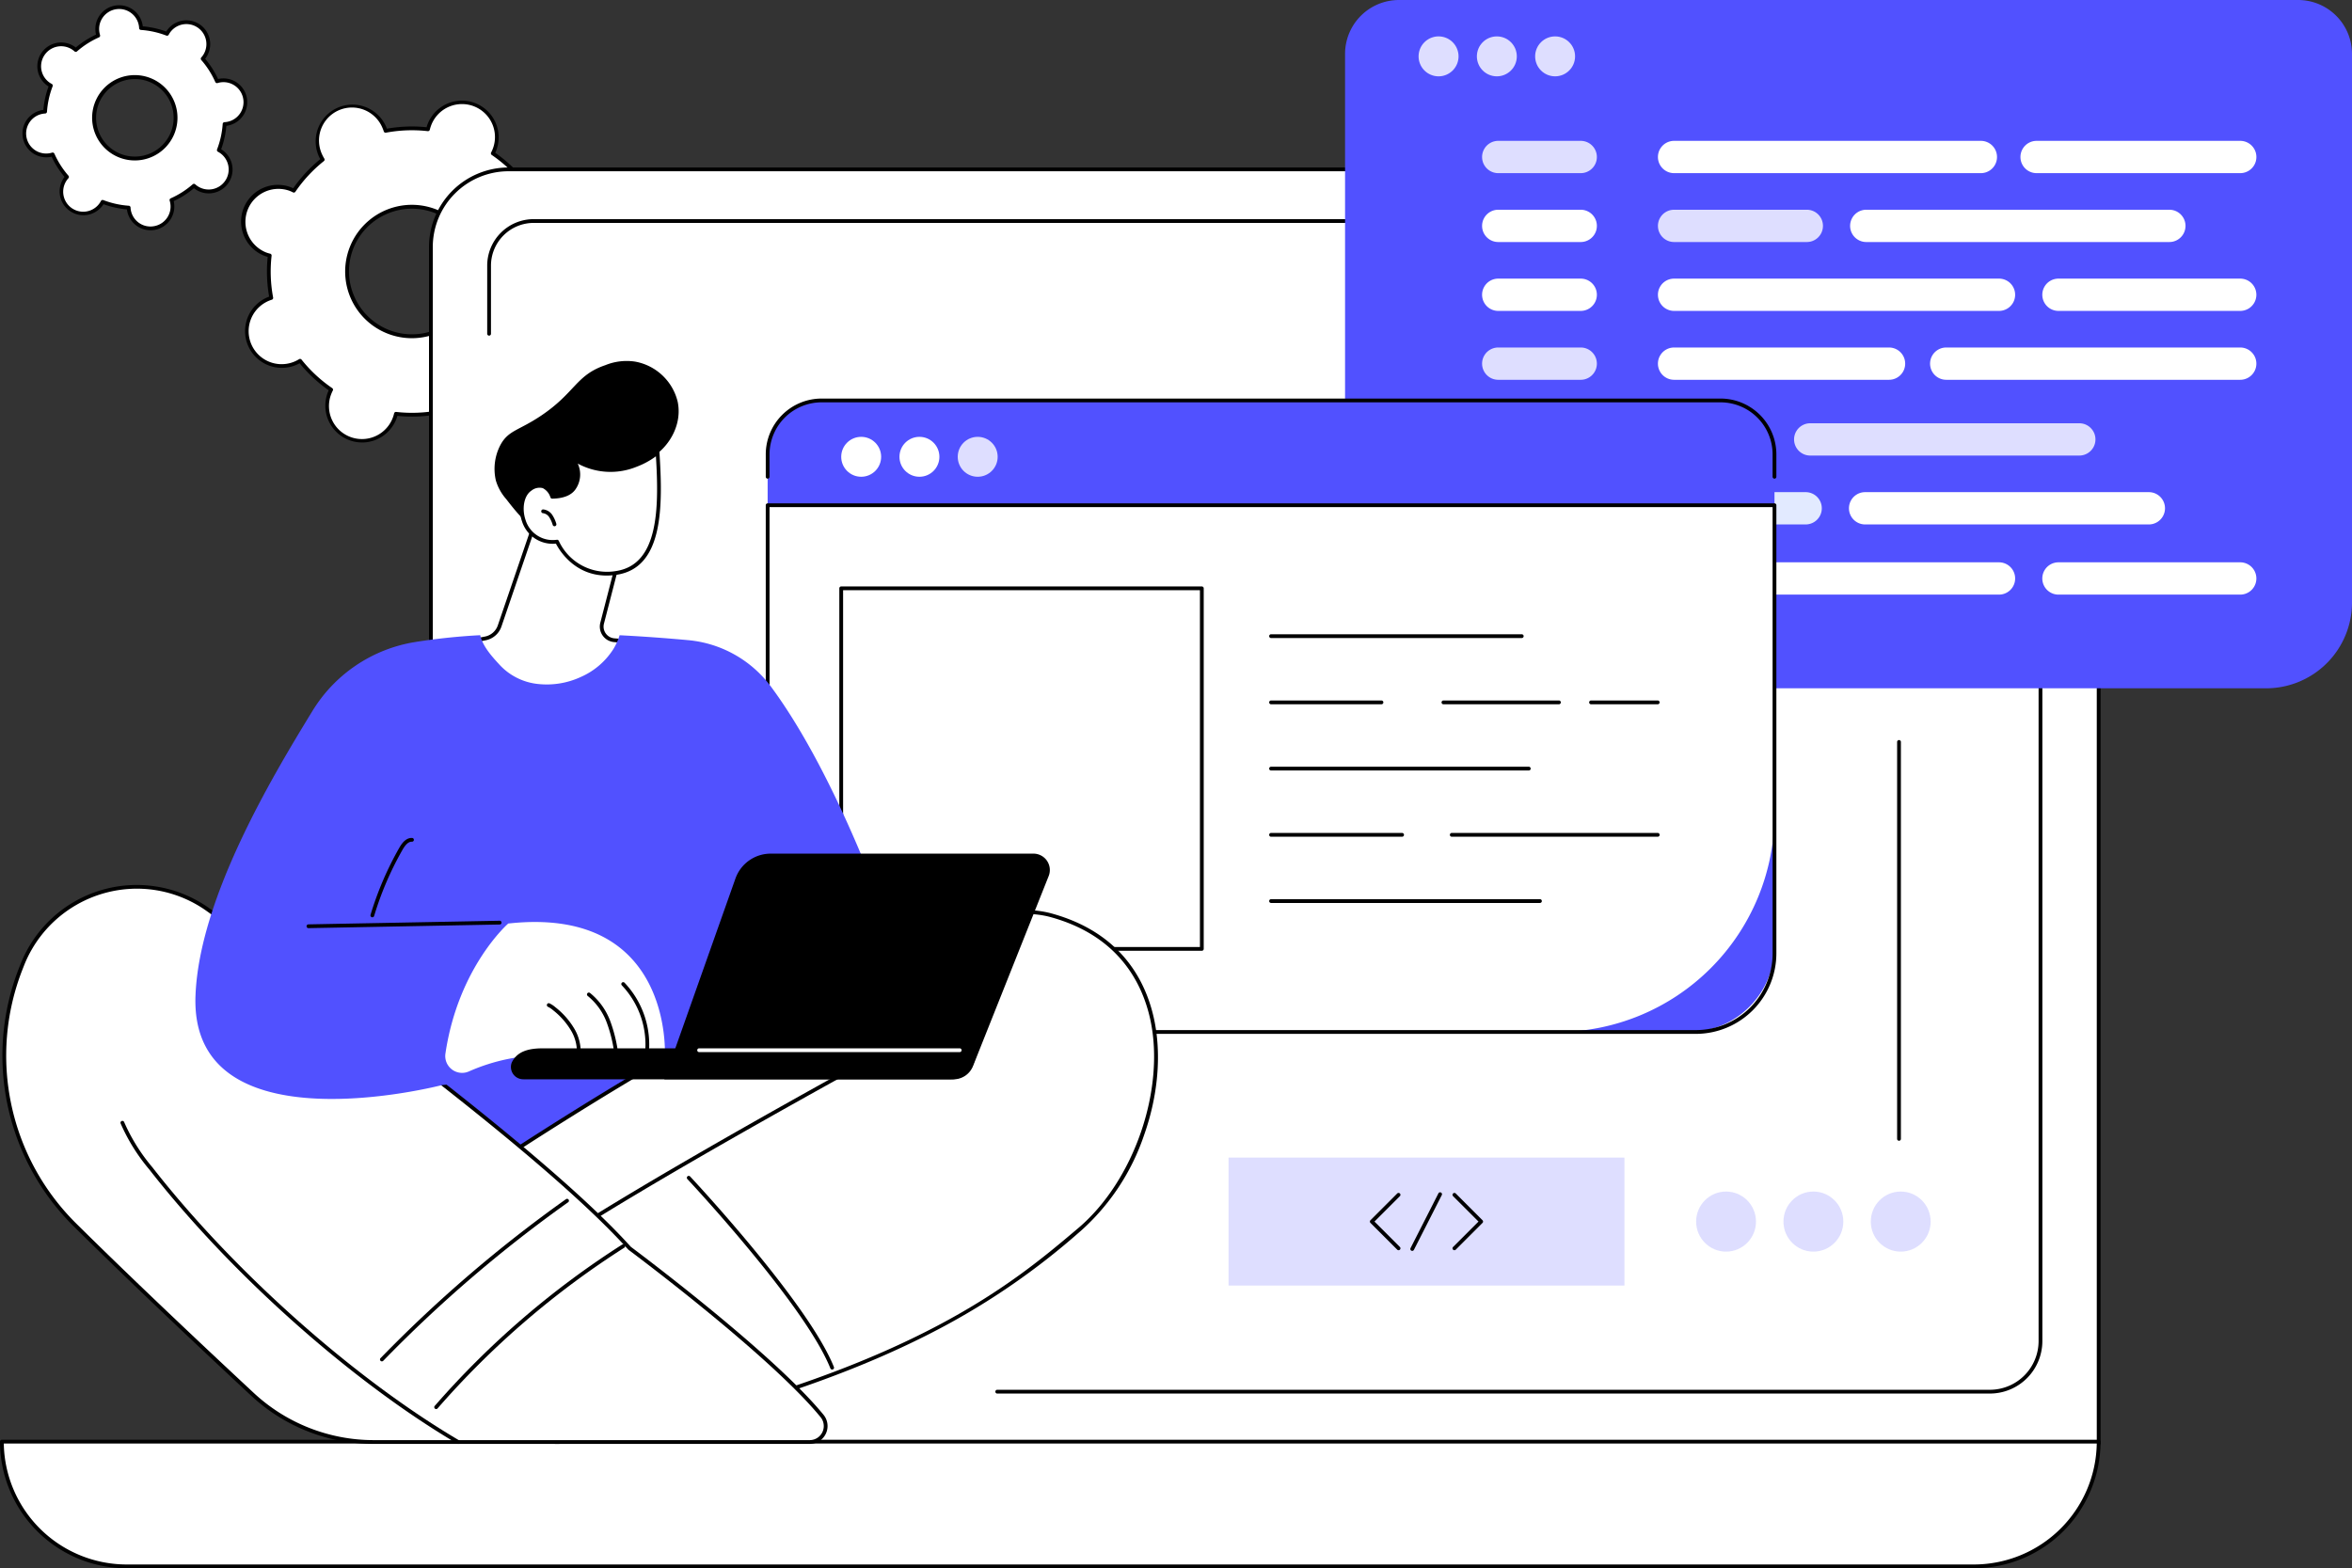
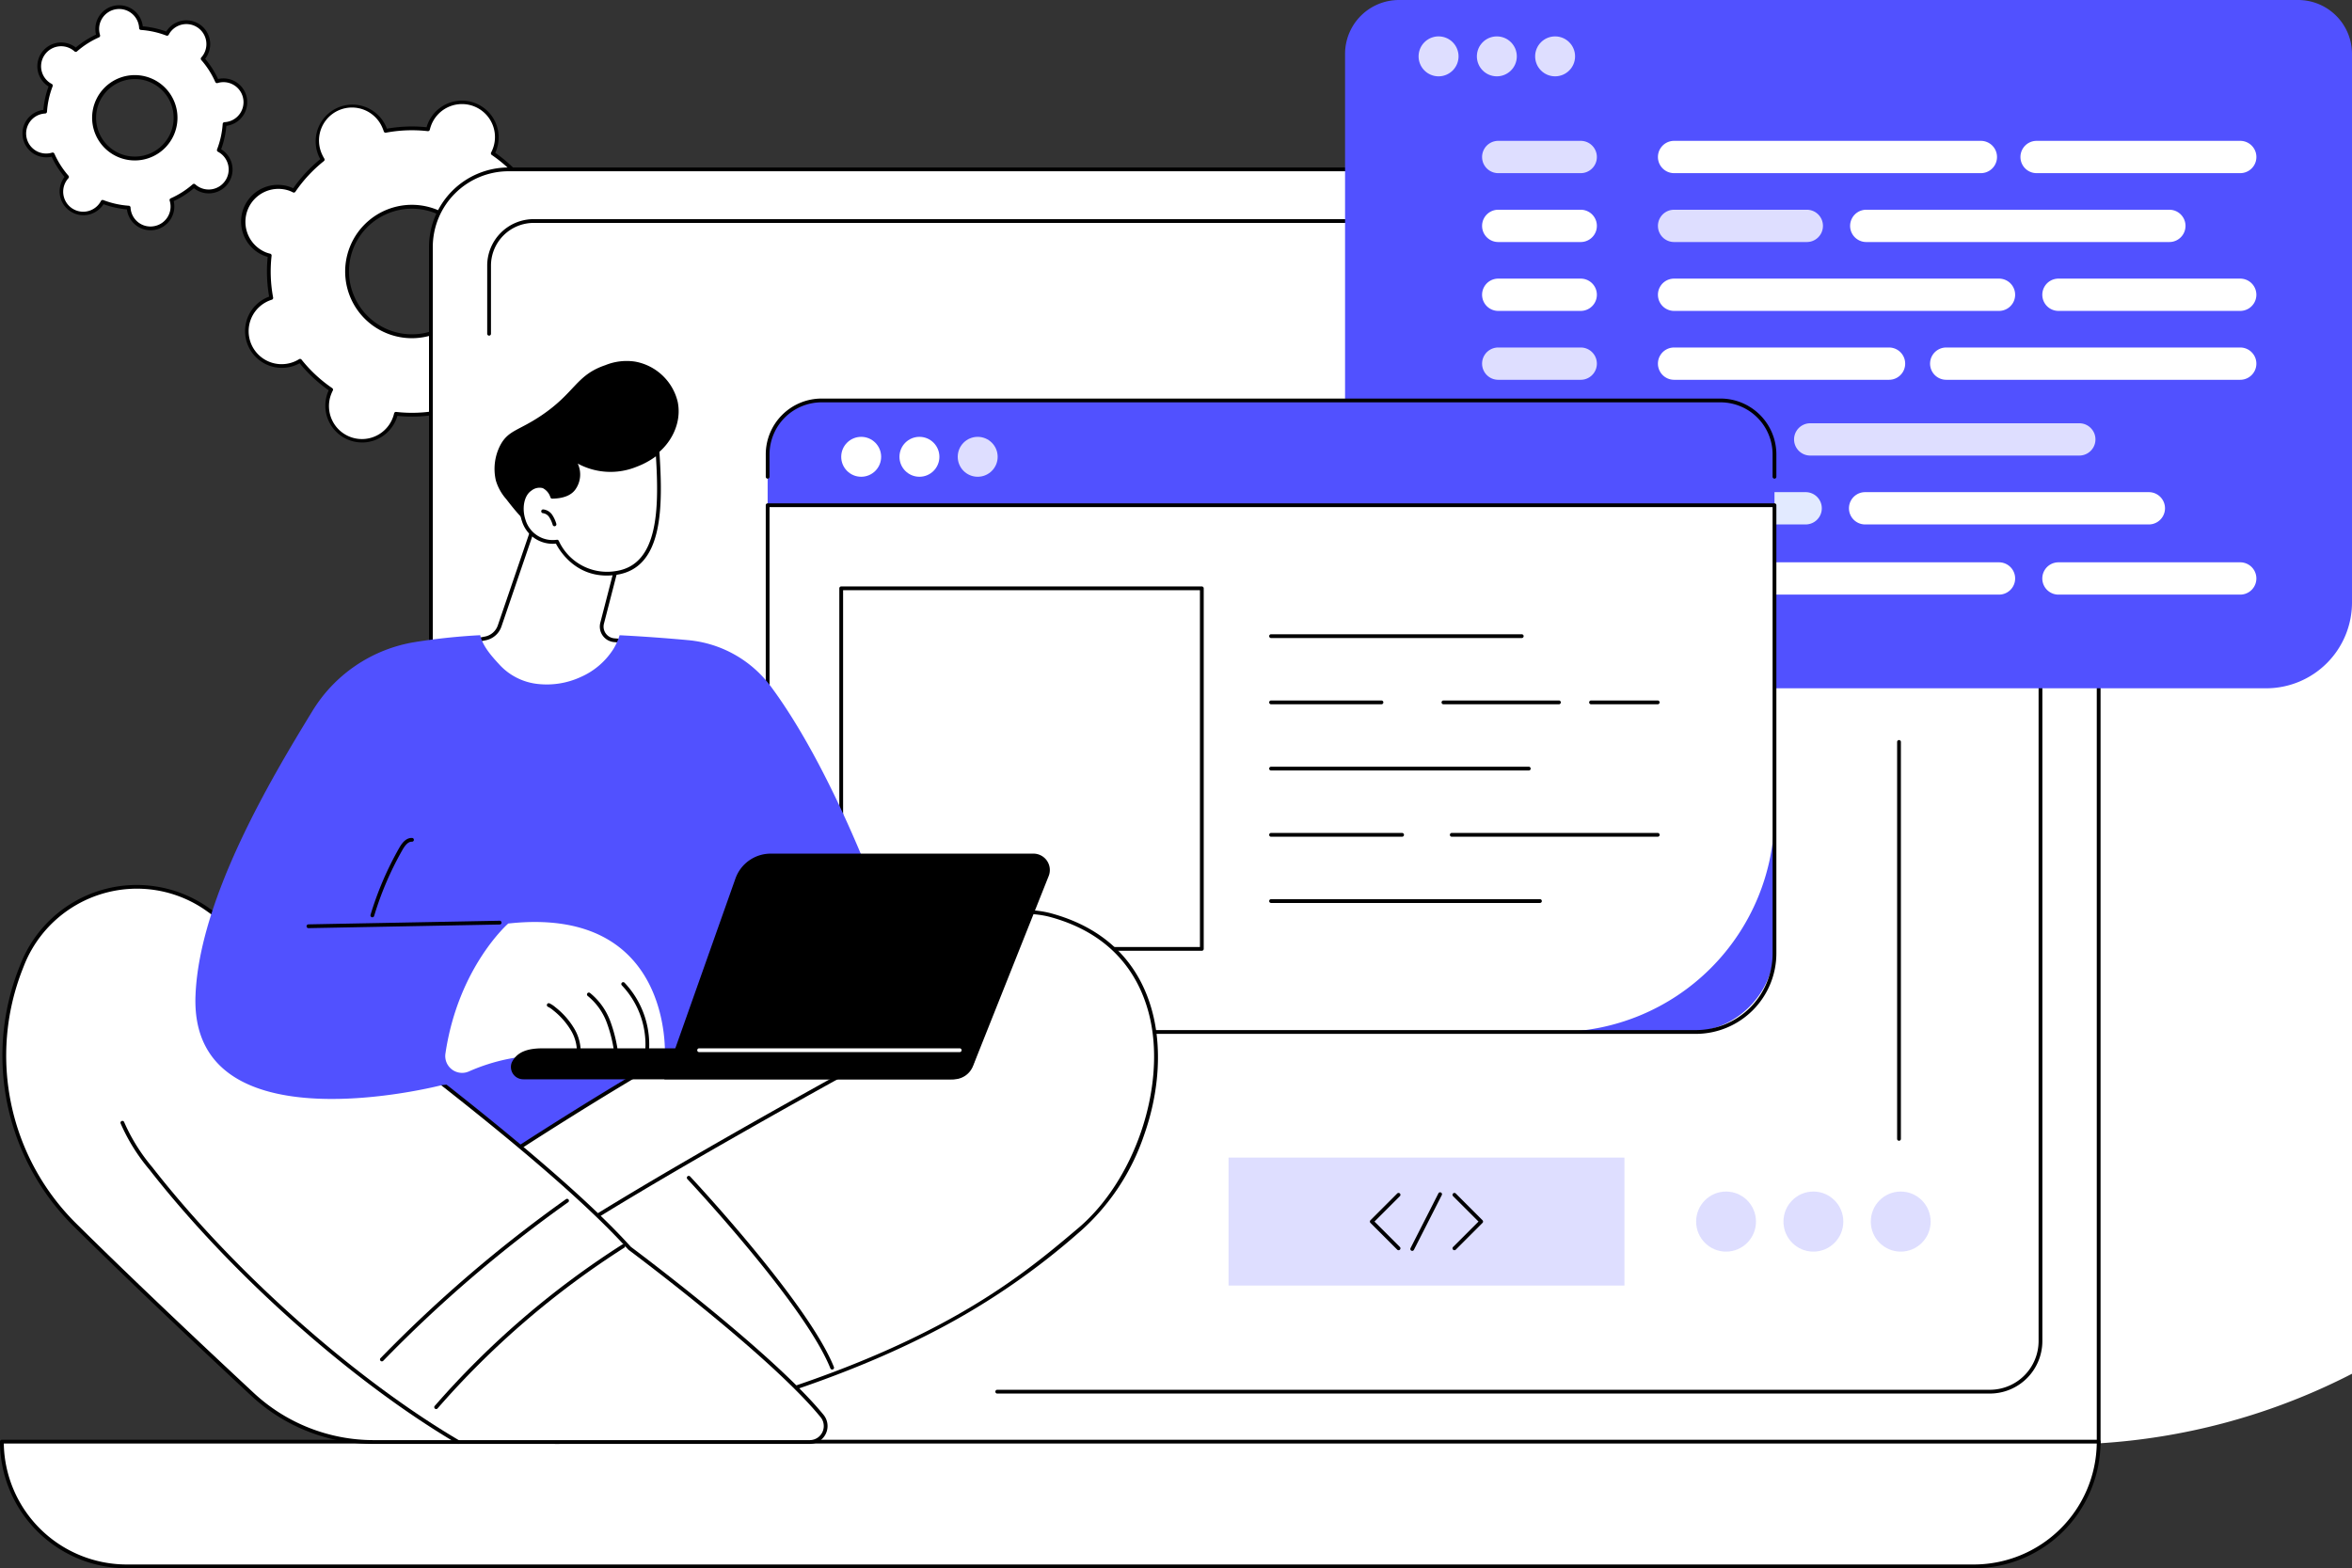
<svg xmlns="http://www.w3.org/2000/svg" width="449.268" height="299.622" viewBox="0 0 449.268 299.622">
  <rect x="0" y="0" width="449.268" height="299.622" fill="#333333" stroke="none" />
  <g transform="translate(-206.001 -187.5)">
    <g transform="translate(210.298 188.54)">
      <g transform="translate(41.751 18.177)">
        <path d="M335.93,288.191a6.622,6.622,0,0,0,9.537,2.9,27.18,27.18,0,0,0,5.936,5.52,6.659,6.659,0,1,0,12.38,4.607,27.159,27.159,0,0,0,8.1-.3,6.656,6.656,0,1,0,12.395-4.787,6.776,6.776,0,0,0-.386-.712,27.186,27.186,0,0,0,5.517-5.938,6.66,6.66,0,1,0,4.6-12.384,27.182,27.182,0,0,0-.3-8.1,6.661,6.661,0,1,0-5.5-12.015,27.189,27.189,0,0,0-5.936-5.519,6.659,6.659,0,1,0-12.38-4.607,27.169,27.169,0,0,0-8.1.3,6.658,6.658,0,1,0-12.01,5.5,27.179,27.179,0,0,0-5.517,5.938,6.66,6.66,0,1,0-4.6,12.384,27.205,27.205,0,0,0,.3,8.1,6.625,6.625,0,0,0-4.039,9.116Zm19.67-9.007a12.365,12.365,0,1,1,16.389,6.1A12.37,12.37,0,0,1,355.6,279.183Z" transform="translate(-334.198 -241.376)" fill="#fff" />
        <path d="M356.679,306.052a7.029,7.029,0,0,1-6.583-9.473c.059-.158.128-.321.209-.493a27.519,27.519,0,0,1-5.56-5.17c-.165.093-.323.174-.476.244a7.021,7.021,0,0,1-5.844-12.769c.153-.07.318-.137.5-.2a27.536,27.536,0,0,1-.278-7.588c-.182-.051-.351-.105-.509-.164a7.021,7.021,0,1,1,4.894-13.162c.158.059.322.128.493.209a27.525,27.525,0,0,1,5.167-5.562c-.093-.165-.173-.321-.244-.477a7.019,7.019,0,1,1,12.764-5.844c.07.154.137.318.2.5a27.513,27.513,0,0,1,7.585-.278c.051-.183.105-.351.164-.51a7.02,7.02,0,1,1,13.158,4.9c-.059.159-.128.322-.209.493a27.527,27.527,0,0,1,5.56,5.169c.165-.093.323-.174.477-.244a7.021,7.021,0,0,1,5.844,12.769c-.154.071-.318.137-.5.2a27.537,27.537,0,0,1,.278,7.588c.182.051.351.105.509.164a7.021,7.021,0,1,1-4.894,13.162c-.159-.059-.322-.128-.493-.209a27.512,27.512,0,0,1-5.167,5.562c.094.166.174.323.244.477a7.019,7.019,0,1,1-12.764,5.844c-.07-.153-.137-.318-.2-.5a27.486,27.486,0,0,1-7.585.278c-.051.183-.105.351-.165.51a7.03,7.03,0,0,1-6.575,4.577Zm-11.849-15.966a.36.36,0,0,1,.282.136,26.809,26.809,0,0,0,5.858,5.446.361.361,0,0,1,.117.464,6.244,6.244,0,0,0-.314.7,6.3,6.3,0,1,0,12.022,3.659.36.36,0,0,1,.392-.275,26.785,26.785,0,0,0,7.991-.292.36.36,0,0,1,.41.245,6.419,6.419,0,0,0,.272.717,6.3,6.3,0,1,0,11.086-5.918.361.361,0,0,1,.083-.471,26.808,26.808,0,0,0,5.443-5.859.361.361,0,0,1,.464-.117,6.341,6.341,0,0,0,.7.314,6.3,6.3,0,0,0,4.39-11.808,6.357,6.357,0,0,0-.734-.218.361.361,0,0,1-.275-.392,26.807,26.807,0,0,0-.293-7.994.361.361,0,0,1,.245-.41,6.264,6.264,0,0,0,3.82-8.622,6.259,6.259,0,0,0-9.02-2.741.362.362,0,0,1-.471-.083,26.811,26.811,0,0,0-5.858-5.446.36.36,0,0,1-.117-.464,6.3,6.3,0,1,0-11.49-5.092,6.4,6.4,0,0,0-.219.735.362.362,0,0,1-.392.274,26.8,26.8,0,0,0-7.991.293.36.36,0,0,1-.41-.245,6.444,6.444,0,0,0-.272-.717,6.3,6.3,0,1,0-11.451,5.244,6.331,6.331,0,0,0,.365.674.361.361,0,0,1-.083.471,26.81,26.81,0,0,0-5.443,5.859.361.361,0,0,1-.464.117,6.383,6.383,0,0,0-.7-.314,6.3,6.3,0,0,0-4.39,11.808,6.345,6.345,0,0,0,.734.218.361.361,0,0,1,.275.392,26.814,26.814,0,0,0,.293,7.994.361.361,0,0,1-.245.41,6.3,6.3,0,1,0,5.2,11.363A.363.363,0,0,1,344.831,290.086Zm21.383-3.956a12.741,12.741,0,1,1,5.29-1.162A12.723,12.723,0,0,1,366.214,286.13Zm-10.922-7.739a12,12,0,1,0,5.918-15.916A11.931,11.931,0,0,0,355.292,278.391Z" transform="translate(-333.561 -240.734)" />
      </g>
      <g transform="translate(0 0)">
        <path d="M222.5,200.237a4.168,4.168,0,0,0,1.465,6.094,17.082,17.082,0,0,0-1.1,4.975,4.186,4.186,0,1,0,1.445,8.178,17.088,17.088,0,0,0,2.738,4.3,4.186,4.186,0,1,0,6.8,4.762,17.077,17.077,0,0,0,4.973,1.1A4.184,4.184,0,1,0,247,228.2a17.068,17.068,0,0,0,4.294-2.738,4.249,4.249,0,0,0,.4.319,4.185,4.185,0,1,0,4.8-6.859,4.252,4.252,0,0,0-.435-.264,17.11,17.11,0,0,0,1.1-4.975,4.185,4.185,0,1,0-.951-8.3,4.241,4.241,0,0,0-.494.121,17.088,17.088,0,0,0-2.738-4.3,4.186,4.186,0,1,0-6.8-4.762,17.076,17.076,0,0,0-4.972-1.1,4.183,4.183,0,1,0-8.3.949,4.1,4.1,0,0,0,.122.494,17.087,17.087,0,0,0-4.294,2.739,4.159,4.159,0,0,0-6.223.71Zm11.14,7.8a7.772,7.772,0,1,1,1.913,10.827A7.767,7.767,0,0,1,233.644,208.037Z" transform="translate(-218.545 -191.019)" fill="#fff" />
        <path d="M242.36,233.332a4.555,4.555,0,0,1-4.474-3.757c-.013-.075-.024-.152-.034-.233a17.419,17.419,0,0,1-4.477-.992c-.042.069-.085.134-.128.2a4.546,4.546,0,0,1-7.448-5.214q.065-.093.14-.188a17.451,17.451,0,0,1-2.466-3.869c-.079.019-.155.035-.23.048a4.547,4.547,0,0,1-1.582-8.956c.074-.013.151-.024.232-.034a17.43,17.43,0,0,1,.991-4.48c-.069-.043-.135-.086-.2-.129a4.546,4.546,0,1,1,5.211-7.451c.062.043.125.09.188.141a17.43,17.43,0,0,1,3.866-2.466c-.019-.079-.035-.156-.048-.23a4.545,4.545,0,1,1,8.951-1.581c.013.075.025.152.034.232a17.434,17.434,0,0,1,4.477.992c.043-.069.085-.135.129-.2a4.546,4.546,0,0,1,7.448,5.215q-.066.094-.141.189a17.44,17.44,0,0,1,2.466,3.869c.079-.019.155-.035.23-.048a4.547,4.547,0,0,1,1.582,8.956q-.112.02-.232.034a17.457,17.457,0,0,1-.991,4.48c.069.043.134.085.2.129a4.546,4.546,0,1,1-5.211,7.45c-.062-.044-.125-.09-.188-.14a17.415,17.415,0,0,1-3.866,2.466q.029.119.048.23a4.546,4.546,0,0,1-3.685,5.269A4.6,4.6,0,0,1,242.36,233.332Zm-9.146-5.789a.361.361,0,0,1,.129.024,16.708,16.708,0,0,0,4.868,1.079.361.361,0,0,1,.336.34,3.8,3.8,0,0,0,4.481,3.565,3.8,3.8,0,0,0,2.988-4.884.36.36,0,0,1,.2-.435,16.7,16.7,0,0,0,4.2-2.681.361.361,0,0,1,.478,0,3.835,3.835,0,0,0,.362.292,3.824,3.824,0,1,0,4.382-6.268,3.709,3.709,0,0,0-.4-.241.361.361,0,0,1-.167-.448,16.714,16.714,0,0,0,1.077-4.87.361.361,0,0,1,.341-.336,3.876,3.876,0,0,0,.462-.05,3.825,3.825,0,1,0-1.783-7.423.361.361,0,0,1-.435-.2,16.7,16.7,0,0,0-2.681-4.206.361.361,0,0,1,0-.478,3.894,3.894,0,0,0,.292-.363,3.824,3.824,0,1,0-6.266-4.387,3.923,3.923,0,0,0-.24.4.361.361,0,0,1-.448.167,16.706,16.706,0,0,0-4.867-1.079.361.361,0,0,1-.336-.341,3.767,3.767,0,0,0-.05-.462,3.823,3.823,0,1,0-7.529,1.33,3.907,3.907,0,0,0,.112.452.361.361,0,0,1-.2.435,16.7,16.7,0,0,0-4.2,2.681.362.362,0,0,1-.479,0,3.818,3.818,0,0,0-5.686.648,3.808,3.808,0,0,0,1.34,5.569.361.361,0,0,1,.167.448,16.725,16.725,0,0,0-1.077,4.87.361.361,0,0,1-.341.336,3.883,3.883,0,0,0-.462.05,3.825,3.825,0,1,0,1.783,7.422.361.361,0,0,1,.435.2,16.726,16.726,0,0,0,2.68,4.206.361.361,0,0,1,0,.478,3.825,3.825,0,1,0,6.214,4.351A.362.362,0,0,1,233.214,227.543Zm6.141-7.55a8.152,8.152,0,1,1,1.431-.126A8.21,8.21,0,0,1,239.355,219.993ZM233.3,207.605a7.406,7.406,0,1,0,4.781-3.049A7.425,7.425,0,0,0,233.3,207.605Z" transform="translate(-217.906 -190.38)" />
      </g>
    </g>
    <g transform="translate(206.001 219.497)">
      <g transform="translate(81.947)">
-         <path d="M737.751,277.136H448.832a14.829,14.829,0,0,0-14.825,14.833V505.7a14.829,14.829,0,0,0,14.825,14.834H752.576V291.969A14.829,14.829,0,0,0,737.751,277.136Z" transform="translate(-433.646 -276.775)" fill="#fff" />
+         <path d="M737.751,277.136H448.832a14.829,14.829,0,0,0-14.825,14.833V505.7a14.829,14.829,0,0,0,14.825,14.834H752.576A14.829,14.829,0,0,0,737.751,277.136Z" transform="translate(-433.646 -276.775)" fill="#fff" />
        <path d="M751.937,520.252H448.193a15.208,15.208,0,0,1-15.186-15.195V291.33a15.207,15.207,0,0,1,15.186-15.194H737.112A15.207,15.207,0,0,1,752.3,291.33V519.891A.361.361,0,0,1,751.937,520.252ZM448.193,276.858a14.485,14.485,0,0,0-14.464,14.472V505.057a14.485,14.485,0,0,0,14.464,14.473H751.576V291.33a14.485,14.485,0,0,0-14.464-14.472Z" transform="translate(-433.007 -276.136)" />
      </g>
      <path d="M750.839,527.853H561.227a.361.361,0,0,1,0-.722H750.839a9.312,9.312,0,0,0,9.3-9.3V312.356a8.165,8.165,0,0,0-8.154-8.159H472.676a8.165,8.165,0,0,0-8.154,8.159v13.017a.361.361,0,0,1-.722,0V312.356a8.888,8.888,0,0,1,8.876-8.881H751.983a8.888,8.888,0,0,1,8.876,8.881V517.827A10.034,10.034,0,0,1,750.839,527.853Z" transform="translate(-370.737 -293.606)" />
      <g transform="translate(0 243.072)">
        <path d="M583.686,974.315H230.832A23.831,23.831,0,0,1,207,950.484H607.517A23.831,23.831,0,0,1,583.686,974.315Z" transform="translate(-206.64 -950.123)" fill="#fff" />
        <path d="M583.047,974.037H230.193A24.22,24.22,0,0,1,206,949.845a.361.361,0,0,1,.361-.361H606.878a.361.361,0,0,1,.361.361A24.219,24.219,0,0,1,583.047,974.037ZM206.726,950.206a23.5,23.5,0,0,0,23.468,23.109H583.047a23.5,23.5,0,0,0,23.467-23.109Z" transform="translate(-206.001 -949.484)" />
      </g>
    </g>
    <g transform="translate(352.274 187.5)">
      <g transform="translate(110.65)">
        <path d="M1099.759,187.5H928.022a10.3,10.3,0,0,0-10.3,10.3V302.6a16.4,16.4,0,0,0,16.4,16.4h159.541a16.4,16.4,0,0,0,16.4-16.4V197.8A10.3,10.3,0,0,0,1099.759,187.5Z" transform="translate(-917.718 -187.5)" fill="#5151ff" />
        <g transform="translate(14.053 6.954)">
          <path d="M964.273,210.577a3.814,3.814,0,1,1-3.813-3.814A3.814,3.814,0,0,1,964.273,210.577Z" transform="translate(-956.646 -206.763)" fill="#dedeff" />
          <circle cx="3.814" cy="3.814" r="3.814" transform="translate(11.13 0)" fill="#dedeff" />
          <circle cx="3.814" cy="3.814" r="3.814" transform="translate(22.26 0)" fill="#dedeff" />
        </g>
        <g transform="translate(25.958 26.911)">
          <path d="M993.322,268.217h15.756a3.084,3.084,0,1,0,0-6.169H993.322a3.084,3.084,0,1,0,0,6.169Z" transform="translate(-990.017 -262.048)" fill="#dedeff" />
          <path d="M993.322,304.672h15.756a3.084,3.084,0,1,0,0-6.169H993.322a3.084,3.084,0,1,0,0,6.169Z" transform="translate(-990.017 -285.343)" fill="#fff" />
          <path d="M993.322,341.127h15.756a3.084,3.084,0,1,0,0-6.168H993.322a3.084,3.084,0,1,0,0,6.168Z" transform="translate(-990.017 -308.639)" fill="#fff" />
          <path d="M993.322,377.583h15.756a3.084,3.084,0,1,0,0-6.169H993.322a3.084,3.084,0,1,0,0,6.169Z" transform="translate(-990.017 -331.934)" fill="#dedeff" />
          <path d="M992.71,417.683h15.757a3.084,3.084,0,1,0,0-6.168H992.71a3.084,3.084,0,1,0,0,6.168Z" transform="translate(-989.626 -357.559)" fill="#fff" />
          <path d="M992.71,454.138h15.757a3.084,3.084,0,1,0,0-6.168H992.71a3.084,3.084,0,1,0,0,6.168Z" transform="translate(-989.626 -380.854)" fill="#fff" />
          <path d="M1086.37,268.217h58.6a3.084,3.084,0,0,0,0-6.169h-58.6a3.084,3.084,0,1,0,0,6.169Z" transform="translate(-1049.476 -262.048)" fill="#fff" />
          <path d="M1086.37,304.672h25.354a3.084,3.084,0,1,0,0-6.169H1086.37a3.084,3.084,0,1,0,0,6.169Z" transform="translate(-1049.476 -285.343)" fill="#dedeff" />
          <path d="M1086.37,341.127h62.064a3.084,3.084,0,1,0,0-6.168H1086.37a3.084,3.084,0,1,0,0,6.168Z" transform="translate(-1049.476 -308.639)" fill="#fff" />
          <path d="M1086.37,377.583h41.059a3.084,3.084,0,1,0,0-6.169H1086.37a3.084,3.084,0,1,0,0,6.169Z" transform="translate(-1049.476 -331.934)" fill="#fff" />
          <path d="M1085.758,417.683h14.865a3.084,3.084,0,1,0,0-6.168h-14.865a3.084,3.084,0,1,0,0,6.168Z" transform="translate(-1049.085 -357.559)" fill="#fff" />
          <path d="M1085.758,454.138h25.354a3.084,3.084,0,1,0,0-6.168h-25.354a3.084,3.084,0,1,0,0,6.168Z" transform="translate(-1049.085 -380.854)" fill="#e2eaff" />
          <path d="M1278.2,268.217H1317.1a3.084,3.084,0,0,0,0-6.169H1278.2a3.084,3.084,0,0,0,0,6.169Z" transform="translate(-1172.06 -262.048)" fill="#fff" />
          <path d="M1188.063,304.672h57.895a3.084,3.084,0,0,0,0-6.169h-57.895a3.084,3.084,0,0,0,0,6.169Z" transform="translate(-1114.459 -285.343)" fill="#fff" />
          <path d="M1289.756,341.127h34.721a3.084,3.084,0,1,0,0-6.168h-34.721a3.084,3.084,0,1,0,0,6.168Z" transform="translate(-1179.441 -308.639)" fill="#fff" />
-           <path d="M993.322,491.279h15.756a3.084,3.084,0,1,0,0-6.169H993.322a3.084,3.084,0,1,0,0,6.169Z" transform="translate(-990.017 -404.587)" fill="#fff" />
          <path d="M1086.37,491.279h62.064a3.084,3.084,0,1,0,0-6.169H1086.37a3.084,3.084,0,1,0,0,6.169Z" transform="translate(-1049.476 -404.587)" fill="#fff" />
          <path d="M1289.756,491.279h34.721a3.084,3.084,0,0,0,0-6.169h-34.721a3.084,3.084,0,0,0,0,6.169Z" transform="translate(-1179.441 -404.587)" fill="#fff" />
          <path d="M1230.371,377.583h56.159a3.084,3.084,0,1,0,0-6.169h-56.159a3.084,3.084,0,0,0,0,6.169Z" transform="translate(-1141.494 -331.934)" fill="#fff" />
          <path d="M1158.4,417.683H1209.8a3.084,3.084,0,1,0,0-6.168H1158.4a3.084,3.084,0,1,0,0,6.168Z" transform="translate(-1095.501 -357.559)" fill="#dedeff" />
          <path d="M1187.451,454.138h54.2a3.084,3.084,0,1,0,0-6.168h-54.2a3.084,3.084,0,1,0,0,6.168Z" transform="translate(-1114.068 -380.854)" fill="#fff" />
        </g>
      </g>
      <g transform="translate(0 76.146)">
        <path d="M794.217,399.437H622.5a10.3,10.3,0,0,0-10.3,10.3v93.953a16.4,16.4,0,0,0,16.4,16.4H788.12a16.4,16.4,0,0,0,16.4-16.4V409.74A10.3,10.3,0,0,0,794.217,399.437Z" transform="translate(-611.84 -399.076)" fill="#5151ff" />
        <g transform="translate(0 20.022)">
          <path d="M0,0H192.319a0,0,0,0,1,0,0V59.042a41.592,41.592,0,0,1-41.592,41.592H41.591A41.591,41.591,0,0,1,0,59.042V0A0,0,0,0,1,0,0Z" transform="translate(0.361 0.361)" fill="#fff" />
          <path d="M788.867,555.258H626.576A15.392,15.392,0,0,1,611.2,539.883v-85.62a.361.361,0,0,1,.361-.361H803.881a.361.361,0,0,1,.361.361v85.62A15.392,15.392,0,0,1,788.867,555.258ZM611.923,454.624v85.259a14.67,14.67,0,0,0,14.653,14.653H788.867a14.67,14.67,0,0,0,14.653-14.653V454.624Z" transform="translate(-611.201 -453.902)" />
        </g>
        <path d="M803.881,413.738a.361.361,0,0,1-.361-.361V409.1a9.953,9.953,0,0,0-9.942-9.942H621.865a9.953,9.953,0,0,0-9.942,9.942v4.276a.361.361,0,1,1-.722,0V409.1a10.676,10.676,0,0,1,10.664-10.664H793.578A10.676,10.676,0,0,1,804.242,409.1v4.276A.361.361,0,0,1,803.881,413.738Z" transform="translate(-611.201 -398.437)" />
        <g transform="translate(14.412 7.314)">
          <circle cx="3.813" cy="3.813" r="3.813" fill="#fff" />
          <circle cx="3.813" cy="3.813" r="3.813" transform="translate(11.128 0)" fill="#fff" />
          <circle cx="3.813" cy="3.813" r="3.813" transform="translate(22.257 0)" fill="#dedeff" />
        </g>
        <g transform="translate(14.05 35.898)">
          <rect width="68.883" height="68.883" transform="translate(0.361 0.361)" fill="#fff" />
          <path d="M719.367,567.484H650.484a.361.361,0,0,1-.361-.361V498.24a.361.361,0,0,1,.361-.361h68.883a.361.361,0,0,1,.361.361v68.883A.361.361,0,0,1,719.367,567.484Zm-68.522-.722h68.161V498.6H650.845Z" transform="translate(-650.123 -497.879)" />
        </g>
        <g transform="translate(96.159 45.032)">
          <path d="M878.578,524.184h0Z" transform="translate(-878.217 -523.823)" fill="#fff" />
          <path d="M925.824,523.906H877.939a.361.361,0,0,1,0-.722h47.885a.361.361,0,0,1,0,.722Z" transform="translate(-877.578 -523.184)" />
          <g transform="translate(61.121 12.653)">
            <path d="M1047.892,559.236h0Z" transform="translate(-1047.531 -558.875)" fill="#fff" />
            <path d="M1059.988,558.958h-12.735a.361.361,0,1,1,0-.722h12.735a.361.361,0,0,1,0,.722Z" transform="translate(-1046.892 -558.236)" />
          </g>
          <g transform="translate(32.927 12.653)">
            <path d="M969.791,559.236h0Z" transform="translate(-969.43 -558.875)" fill="#fff" />
            <path d="M991.212,558.958H969.153a.361.361,0,1,1,0-.722h22.059a.361.361,0,1,1,0,.722Z" transform="translate(-968.792 -558.236)" />
          </g>
          <g transform="translate(0 12.653)">
            <path d="M878.578,559.236h0Z" transform="translate(-878.217 -558.875)" fill="#fff" />
            <path d="M899.028,558.958H877.939a.361.361,0,1,1,0-.722h21.089a.361.361,0,1,1,0,.722Z" transform="translate(-877.578 -558.236)" />
          </g>
          <g transform="translate(0 25.307)">
            <path d="M878.578,594.288h0Z" transform="translate(-878.217 -593.927)" fill="#fff" />
            <path d="M927.167,594.01H877.939a.361.361,0,0,1,0-.722h49.228a.361.361,0,0,1,0,.722Z" transform="translate(-877.578 -593.288)" />
          </g>
          <g transform="translate(34.519 37.96)">
            <path d="M974.2,629.339h0Z" transform="translate(-973.839 -628.978)" fill="#fff" />
            <path d="M1012.9,629.061H973.561a.361.361,0,0,1,0-.722H1012.9a.361.361,0,0,1,0,.722Z" transform="translate(-973.2 -628.339)" />
          </g>
          <g transform="translate(0 37.96)">
            <path d="M878.578,629.339h0Z" transform="translate(-878.217 -628.978)" fill="#fff" />
            <path d="M902.968,629.061H877.939a.361.361,0,0,1,0-.722h25.029a.361.361,0,0,1,0,.722Z" transform="translate(-877.578 -628.339)" />
          </g>
          <g transform="translate(0 50.613)">
            <path d="M878.578,664.391h0Z" transform="translate(-878.217 -664.03)" fill="#fff" />
            <path d="M929.3,664.113H877.939a.361.361,0,0,1,0-.722H929.3a.361.361,0,1,1,0,.722Z" transform="translate(-877.578 -663.391)" />
          </g>
        </g>
      </g>
      <g transform="translate(88.395 141.394)">
        <g transform="translate(0 79.767)">
          <rect width="75.626" height="24.451" fill="#dedeff" />
          <g transform="translate(27.006 6.628)">
            <path d="M974.953,829.8a.361.361,0,0,1-.255-.616l4.857-4.857-4.857-4.856a.361.361,0,0,1,.51-.511l5.112,5.112a.361.361,0,0,1,0,.51l-5.112,5.112A.36.36,0,0,1,974.953,829.8Z" transform="translate(-958.812 -818.732)" />
            <path d="M936.351,829.8a.36.36,0,0,1-.255-.106l-5.112-5.112a.361.361,0,0,1,0-.51l5.112-5.112a.361.361,0,0,1,.51.511l-4.857,4.856,4.857,4.857a.361.361,0,0,1-.255.616Z" transform="translate(-930.878 -818.732)" />
            <path d="M952.633,829.706a.366.366,0,0,1-.164-.039.361.361,0,0,1-.158-.486l5.329-10.473a.361.361,0,0,1,.643.328l-5.329,10.473A.361.361,0,0,1,952.633,829.706Z" transform="translate(-944.549 -818.511)" />
          </g>
          <g transform="translate(89.32 6.488)">
            <ellipse cx="5.716" cy="5.738" rx="5.716" ry="5.738" fill="#dedeff" />
            <ellipse cx="5.716" cy="5.738" rx="5.716" ry="5.738" transform="translate(16.681)" fill="#dedeff" />
            <ellipse cx="5.716" cy="5.738" rx="5.716" ry="5.738" transform="translate(33.363)" fill="#dedeff" />
          </g>
        </g>
        <path d="M1210.211,655.734a.361.361,0,0,1-.361-.361v-75.83a.361.361,0,0,1,.722,0v75.83A.361.361,0,0,1,1210.211,655.734Z" transform="translate(-1082.138 -579.183)" />
      </g>
    </g>
    <g transform="translate(206.463 256.441)">
      <g transform="translate(88.99)">
        <g transform="translate(0 30.617)">
          <path d="M466.945,464.857l-6.525,19.087a3.6,3.6,0,0,1-2.719,2.369l-2.9.565s7.553,16.406,20.283,13.658,9.93-13.658,9.93-13.658l-2.693-.218A2.607,2.607,0,0,1,480,483.411l3.027-11.73S470.7,461.733,466.945,464.857Z" transform="translate(-454.436 -463.904)" fill="#fff" />
          <path d="M471.612,500.594c-11.117,0-17.711-14.022-17.781-14.175a.361.361,0,0,1,.259-.505l2.9-.565a3.248,3.248,0,0,0,2.446-2.132l6.525-19.087a.361.361,0,0,1,.11-.161c3.933-3.276,16.029,6.406,16.542,6.82a.362.362,0,0,1,.123.371l-3.027,11.73a2.246,2.246,0,0,0,1.993,2.8l2.693.218a.361.361,0,0,1,.32.27,11.955,11.955,0,0,1-1.334,8.569c-1.711,2.769-4.7,4.63-8.87,5.531A13.731,13.731,0,0,1,471.612,500.594Zm-16.92-14.062c1.284,2.511,8.5,15.453,19.673,13.041,3.975-.858,6.8-2.609,8.408-5.205a11.338,11.338,0,0,0,1.3-7.762l-2.425-.2a2.968,2.968,0,0,1-2.633-3.7l2.968-11.5c-3.479-2.77-12.447-8.938-15.369-6.743l-6.491,18.987a3.971,3.971,0,0,1-2.991,2.607Z" transform="translate(-453.798 -463.292)" />
        </g>
        <path d="M502.621,386.317c1.115,5.507-3.169,10.5-6.876,11.42-.131.032-.263.061-.391.09a5.825,5.825,0,0,1-.3.815c-1.458,3.191-5.63,4.744-9.133,4.426a49.382,49.382,0,0,0-3.741,4.516c-4.481,6.113-7.66,3.364-12.314-2.689a9.472,9.472,0,0,1-1.977-3.541,9.831,9.831,0,0,1,.874-6.814c1.519-2.811,3.474-2.707,7.77-5.594,6.532-4.39,6.646-7.745,12.261-9.641a10.789,10.789,0,0,1,5.693-.68A10.231,10.231,0,0,1,502.621,386.317Z" transform="translate(-462.62 -378.478)" />
        <g transform="translate(9.852 17.048)">
          <path d="M488.845,443.833s3.161,7.3,11.441,5.954,8.489-11.887,7.75-23.084c-.828,1.058-2.68,1.872-4.143,2.495-5.955,2.533-11.31-.788-12.1-1.213a4.671,4.671,0,0,1,.226,5.716c-.66.885-1.9,1.523-4.1,1.561,0,0-1.049-3.507-4.172-1.471S481.785,444.416,488.845,443.833Z" transform="translate(-481.742 -426.342)" fill="#fff" />
          <path d="M497.658,449.674c-6.2,0-9.1-4.959-9.682-6.1a6.136,6.136,0,0,1-6.479-4.26c-.886-2.586-.284-5.364,1.4-6.462a3.116,3.116,0,0,1,2.814-.552,3.421,3.421,0,0,1,1.805,1.957c1.72-.07,2.918-.543,3.562-1.409a4.293,4.293,0,0,0-.217-5.272.361.361,0,0,1,.451-.545l.162.09c5.073,2.846,9.121,2.174,11.624,1.109,1.274-.542,3.2-1.361,4-2.385a.361.361,0,0,1,.645.2c.7,10.6.713,22.036-8.053,23.464A12.654,12.654,0,0,1,497.658,449.674Zm-9.464-6.841a.361.361,0,0,1,.331.217,10.151,10.151,0,0,0,11.052,5.742c7.955-1.3,8.124-11.848,7.5-21.9a15.2,15.2,0,0,1-3.693,2,13.144,13.144,0,0,1-11.238-.609,4.933,4.933,0,0,1-.486,4.995c-.817,1.1-2.292,1.67-4.385,1.706a.35.35,0,0,1-.352-.257,2.945,2.945,0,0,0-1.461-1.753,2.455,2.455,0,0,0-2.168.48c-1.393.908-1.881,3.378-1.112,5.623a5.424,5.424,0,0,0,5.984,3.758Z" transform="translate(-481.09 -425.703)" />
        </g>
        <path d="M494.942,460.319a.362.362,0,0,1-.341-.244,5.725,5.725,0,0,0-.676-1.5,1.677,1.677,0,0,0-1.174-.751.361.361,0,1,1,.05-.72,2.366,2.366,0,0,1,1.711,1.05,6.378,6.378,0,0,1,.773,1.687.361.361,0,0,1-.225.458A.366.366,0,0,1,494.942,460.319Z" transform="translate(-478.474 -428.719)" />
      </g>
      <g transform="translate(0 100.121)">
        <path d="M440.7,745.468l38.6-4.84,3.689,8.82-29.9,14.565S438.288,753.8,440.7,745.468Z" transform="translate(-356.269 -710.015)" fill="#5151ff" />
        <g transform="translate(74.208 4.787)">
          <path d="M414.058,731.213s96.334-68.446,125.484-60.455,22.575,45.566,5.422,60.062C533.041,740.9,514.164,757,460.823,769.43S414.058,731.213,414.058,731.213Z" transform="translate(-413.456 -669.741)" fill="#fff" />
          <path d="M444.778,771.1c-9.017,0-16.245-2.424-21.589-7.26-12.761-11.546-10.126-33.111-10.1-33.328a.361.361,0,0,1,.149-.248c.241-.171,24.414-17.306,51.839-33.242,36.884-21.433,61.765-30.608,73.95-27.267,13.322,3.652,17.99,12.906,19.56,20.026,1.491,6.761.827,14.684-1.869,22.31a42.864,42.864,0,0,1-12.131,18.349l-.167.141A137.263,137.263,0,0,1,517.8,749c-15.269,8.083-34.08,14.666-57.509,20.124A68.864,68.864,0,0,1,444.778,771.1Zm-30.989-40.34c-.213,1.958-2.029,21.768,9.887,32.547,7.94,7.182,20.206,8.9,36.456,5.117,53.008-12.351,71.552-28.024,83.823-38.394l.166-.141c10.669-9.015,16.713-26.564,13.761-39.952-1.527-6.926-6.071-15.929-19.046-19.486-11.822-3.24-37.2,6.162-73.392,27.193C439.1,712.958,415.748,729.378,413.789,730.762Z" transform="translate(-412.847 -669.088)" />
          <path d="M597.2,846.849a.361.361,0,0,1-.335-.227c-4.877-12.194-27.085-35.92-27.309-36.158a.361.361,0,1,1,.526-.494c.224.239,22.526,24.065,27.453,36.384a.361.361,0,0,1-.335.5Z" transform="translate(-512.92 -759.04)" />
          <path d="M471.951,778.1a.361.361,0,0,1-.232-.637c14.754-12.379,81.475-48.3,82.147-48.659a.361.361,0,1,1,.342.636c-.672.361-67.327,36.244-82.025,48.576A.359.359,0,0,1,471.951,778.1Z" transform="translate(-450.384 -707.222)" />
        </g>
        <path d="M364.489,757.939a3.045,3.045,0,0,1-2.354,4.973h-83.24a34.1,34.1,0,0,1-23.235-9.141c-8.961-8.343-22.471-21.053-33.864-32.321a45.518,45.518,0,0,1-10.381-48.927q.147-.377.3-.753a23.481,23.481,0,0,1,35.464-10.582c25.084,17.848,64.8,47.177,80.543,64.7C327.717,725.887,354.611,745.857,364.489,757.939Z" transform="translate(-207.927 -656.472)" fill="#fff" />
        <path d="M361.488,762.628h-83.24a34.352,34.352,0,0,1-23.481-9.238c-9.219-8.584-22.579-21.159-33.872-32.328a45.852,45.852,0,0,1-10.463-49.315l.3-.754a23.843,23.843,0,0,1,36.009-10.744c23.206,16.512,64.52,46.87,80.578,64.725,1.03.768,27.159,20.291,36.807,32.091h0a3.406,3.406,0,0,1-2.633,5.562ZM232.98,656.55A23.211,23.211,0,0,0,211.4,671.257l-.295.752a45.132,45.132,0,0,0,10.3,48.539c11.286,11.163,24.641,23.733,33.857,32.313a33.631,33.631,0,0,0,22.989,9.044h83.24a2.684,2.684,0,0,0,2.074-4.383c-9.737-11.91-36.439-31.791-36.708-31.991a.355.355,0,0,1-.053-.048c-15.994-17.8-57.291-48.143-80.484-64.646A22.948,22.948,0,0,0,232.98,656.55Z" transform="translate(-207.281 -655.827)" />
        <path d="M334.274,842.427a.359.359,0,0,1-.183-.05c-20.174-11.871-43.257-32.422-58.809-52.354a35.924,35.924,0,0,1-5.5-8.825.361.361,0,0,1,.673-.261,35.325,35.325,0,0,0,5.394,8.642c15.5,19.867,38.5,40.347,58.606,52.176a.361.361,0,0,1-.183.672Z" transform="translate(-247.206 -735.627)" />
        <path d="M436.151,877.491a.361.361,0,0,1-.272-.6A165.464,165.464,0,0,1,471.7,846.054a.361.361,0,0,1,.388.609,164.75,164.75,0,0,0-35.662,30.7A.361.361,0,0,1,436.151,877.491Z" transform="translate(-353.301 -777.348)" />
        <path d="M407.436,853.029a.361.361,0,0,1-.259-.613,257.3,257.3,0,0,1,35.418-30.374.361.361,0,0,1,.418.589,256.551,256.551,0,0,0-35.318,30.288A.36.36,0,0,1,407.436,853.029Z" transform="translate(-334.951 -761.998)" />
      </g>
      <g transform="translate(36.862 52.418)">
        <path d="M419.357,533.536a22.214,22.214,0,0,0-15.823-8.906c-3.589-.331-8.089-.683-13.109-.94a11.485,11.485,0,0,1-1.164,2.6,14.074,14.074,0,0,1-6.272,5.385,15.481,15.481,0,0,1-8.16,1.328,11.614,11.614,0,0,1-7.184-3.512c-1.531-1.651-3.369-3.646-3.84-5.811a118.464,118.464,0,0,0-12.416,1.305,28.21,28.21,0,0,0-19.637,13.178c-7.909,12.908-21.6,35.86-22.336,54.326-1.18,29.761,47.119,17.136,47.119,17.136l54.249-4.985,31.428-24.333S432.43,551.2,419.357,533.536Z" transform="translate(-309.395 -523.685)" fill="#5151ff" />
        <g transform="translate(47.723 54.79)">
          <path d="M441.631,700.6a3.217,3.217,0,0,0,4.481,3.416,36.218,36.218,0,0,1,15.038-3.1l22.394.224s1.748-28.871-29.912-25.383C453.632,675.755,444.078,684.072,441.631,700.6Z" transform="translate(-441.594 -675.463)" fill="#fff" />
          <path d="M501.423,729.075a.372.372,0,0,1-.052,0,.361.361,0,0,1-.305-.409,7.938,7.938,0,0,0-1.048-4.961,14.044,14.044,0,0,0-3.459-3.927,4.291,4.291,0,0,0-.957-.64.361.361,0,1,1,.29-.661,4.939,4.939,0,0,1,1.124.743,14.743,14.743,0,0,1,3.631,4.132,8.664,8.664,0,0,1,1.134,5.419A.361.361,0,0,1,501.423,729.075Z" transform="translate(-475.967 -702.927)" />
          <path d="M522.214,725.065a.361.361,0,0,1-.357-.31,27.116,27.116,0,0,0-1.49-6.225,11.847,11.847,0,0,0-3.631-5.066.361.361,0,1,1,.44-.573,12.566,12.566,0,0,1,3.862,5.371,27.785,27.785,0,0,1,1.535,6.391.361.361,0,0,1-.307.408A.408.408,0,0,1,522.214,725.065Z" transform="translate(-489.521 -699.332)" />
          <path d="M539.611,721.526l-.043,0a.361.361,0,0,1-.316-.4,16.417,16.417,0,0,0-4.393-13.219.361.361,0,0,1,.492-.528,17.2,17.2,0,0,1,4.618,13.833A.362.362,0,0,1,539.611,721.526Z" transform="translate(-501.118 -695.793)" />
        </g>
        <g transform="translate(60.269 41.73)">
          <path d="M560.438,748.25H478.754a2.4,2.4,0,0,1-1.366-.4,2.362,2.362,0,0,1-.889-2.781c.963-2.021,2.954-2.733,5.9-2.733h83.4l-1.082,2.944A4.567,4.567,0,0,1,560.438,748.25Z" transform="translate(-476.349 -705.137)" />
          <path d="M612.777,682.4a3.99,3.99,0,0,0,3.707-2.515l14.461-36.313a3.128,3.128,0,0,0-2.9-4.286h-50.2a7.141,7.141,0,0,0-6.732,4.76L557.532,682.4Z" transform="translate(-528.226 -639.284)" />
          <path d="M625.079,743.045H575.306a.361.361,0,0,1,0-.722h49.773a.361.361,0,0,1,0,.722Z" transform="translate(-539.353 -705.127)" fill="#fff" />
        </g>
        <path d="M368.588,676.217a.361.361,0,0,1-.007-.722L405.1,674.8a.361.361,0,1,1,.014.722l-36.521.693Z" transform="translate(-346.989 -620.25)" />
        <path d="M402.373,646.139a.357.357,0,0,1-.1-.016.361.361,0,0,1-.242-.449,61.65,61.65,0,0,1,5.462-12.756c.485-.852,1.259-1.985,2.469-1.941a.361.361,0,1,1-.024.722c-.619-.022-1.195.48-1.818,1.576a60.9,60.9,0,0,0-5.4,12.606A.361.361,0,0,1,402.373,646.139Z" transform="translate(-368.578 -592.245)" />
      </g>
    </g>
  </g>
</svg>